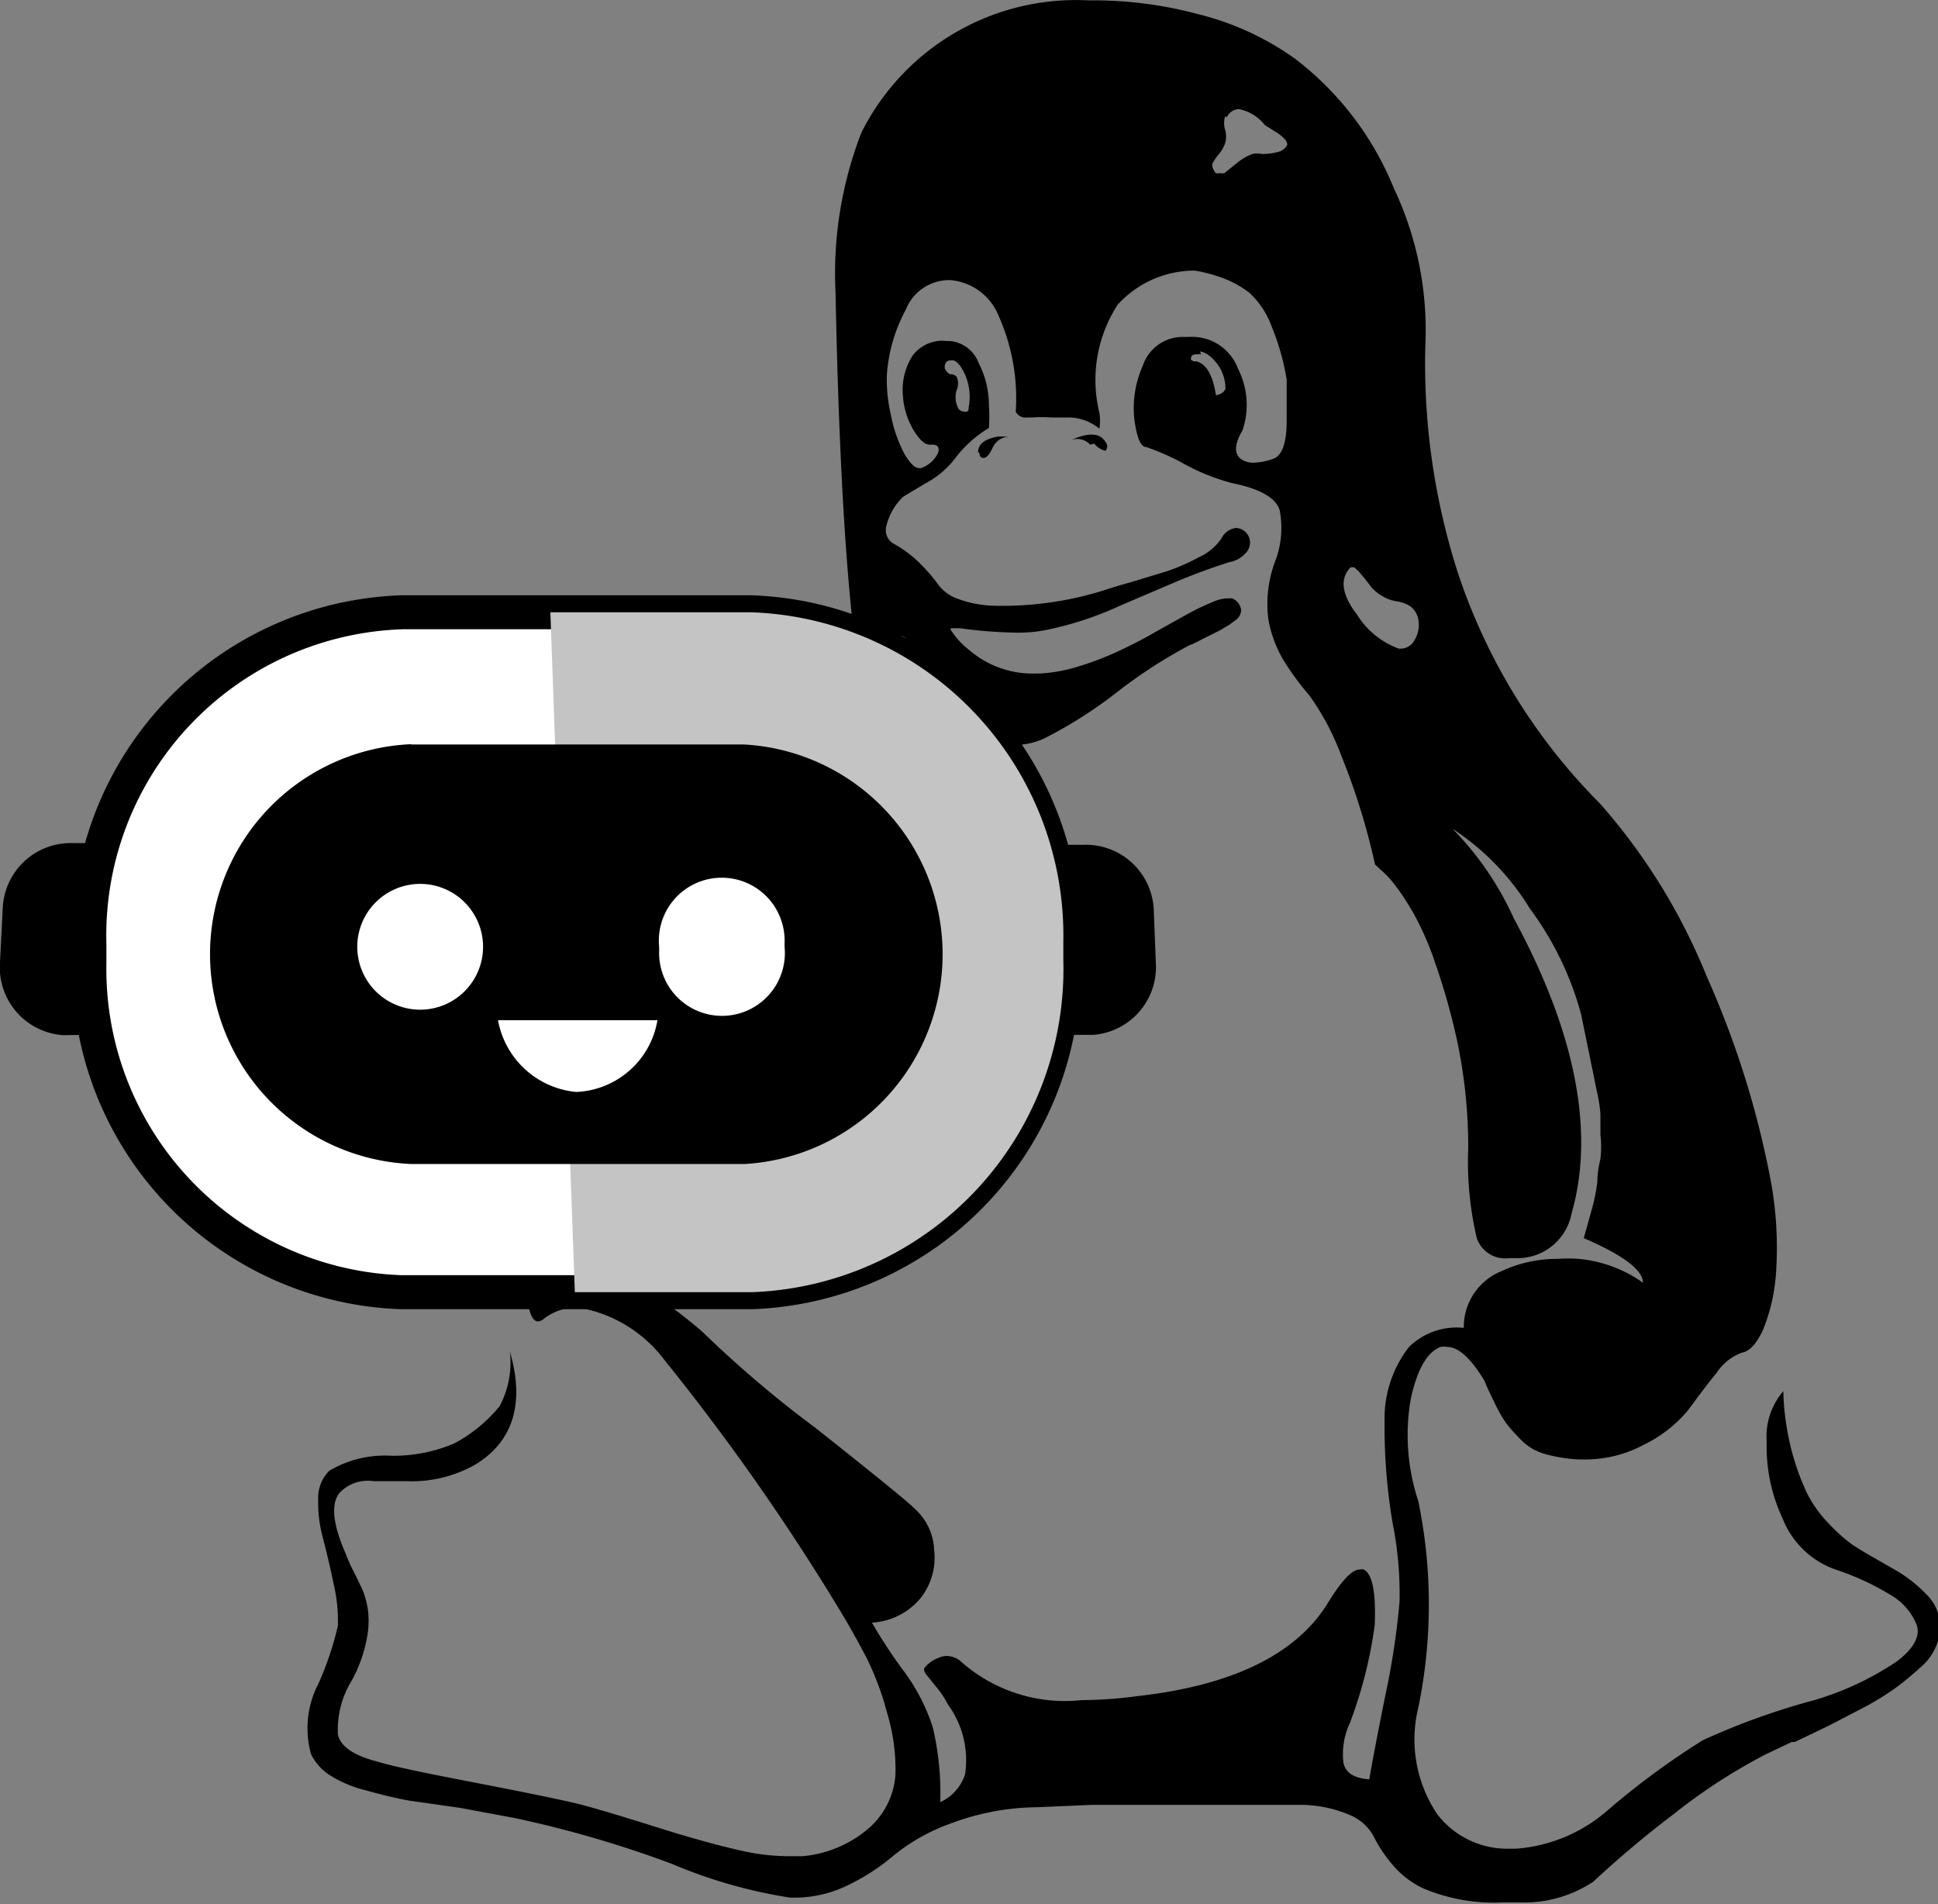
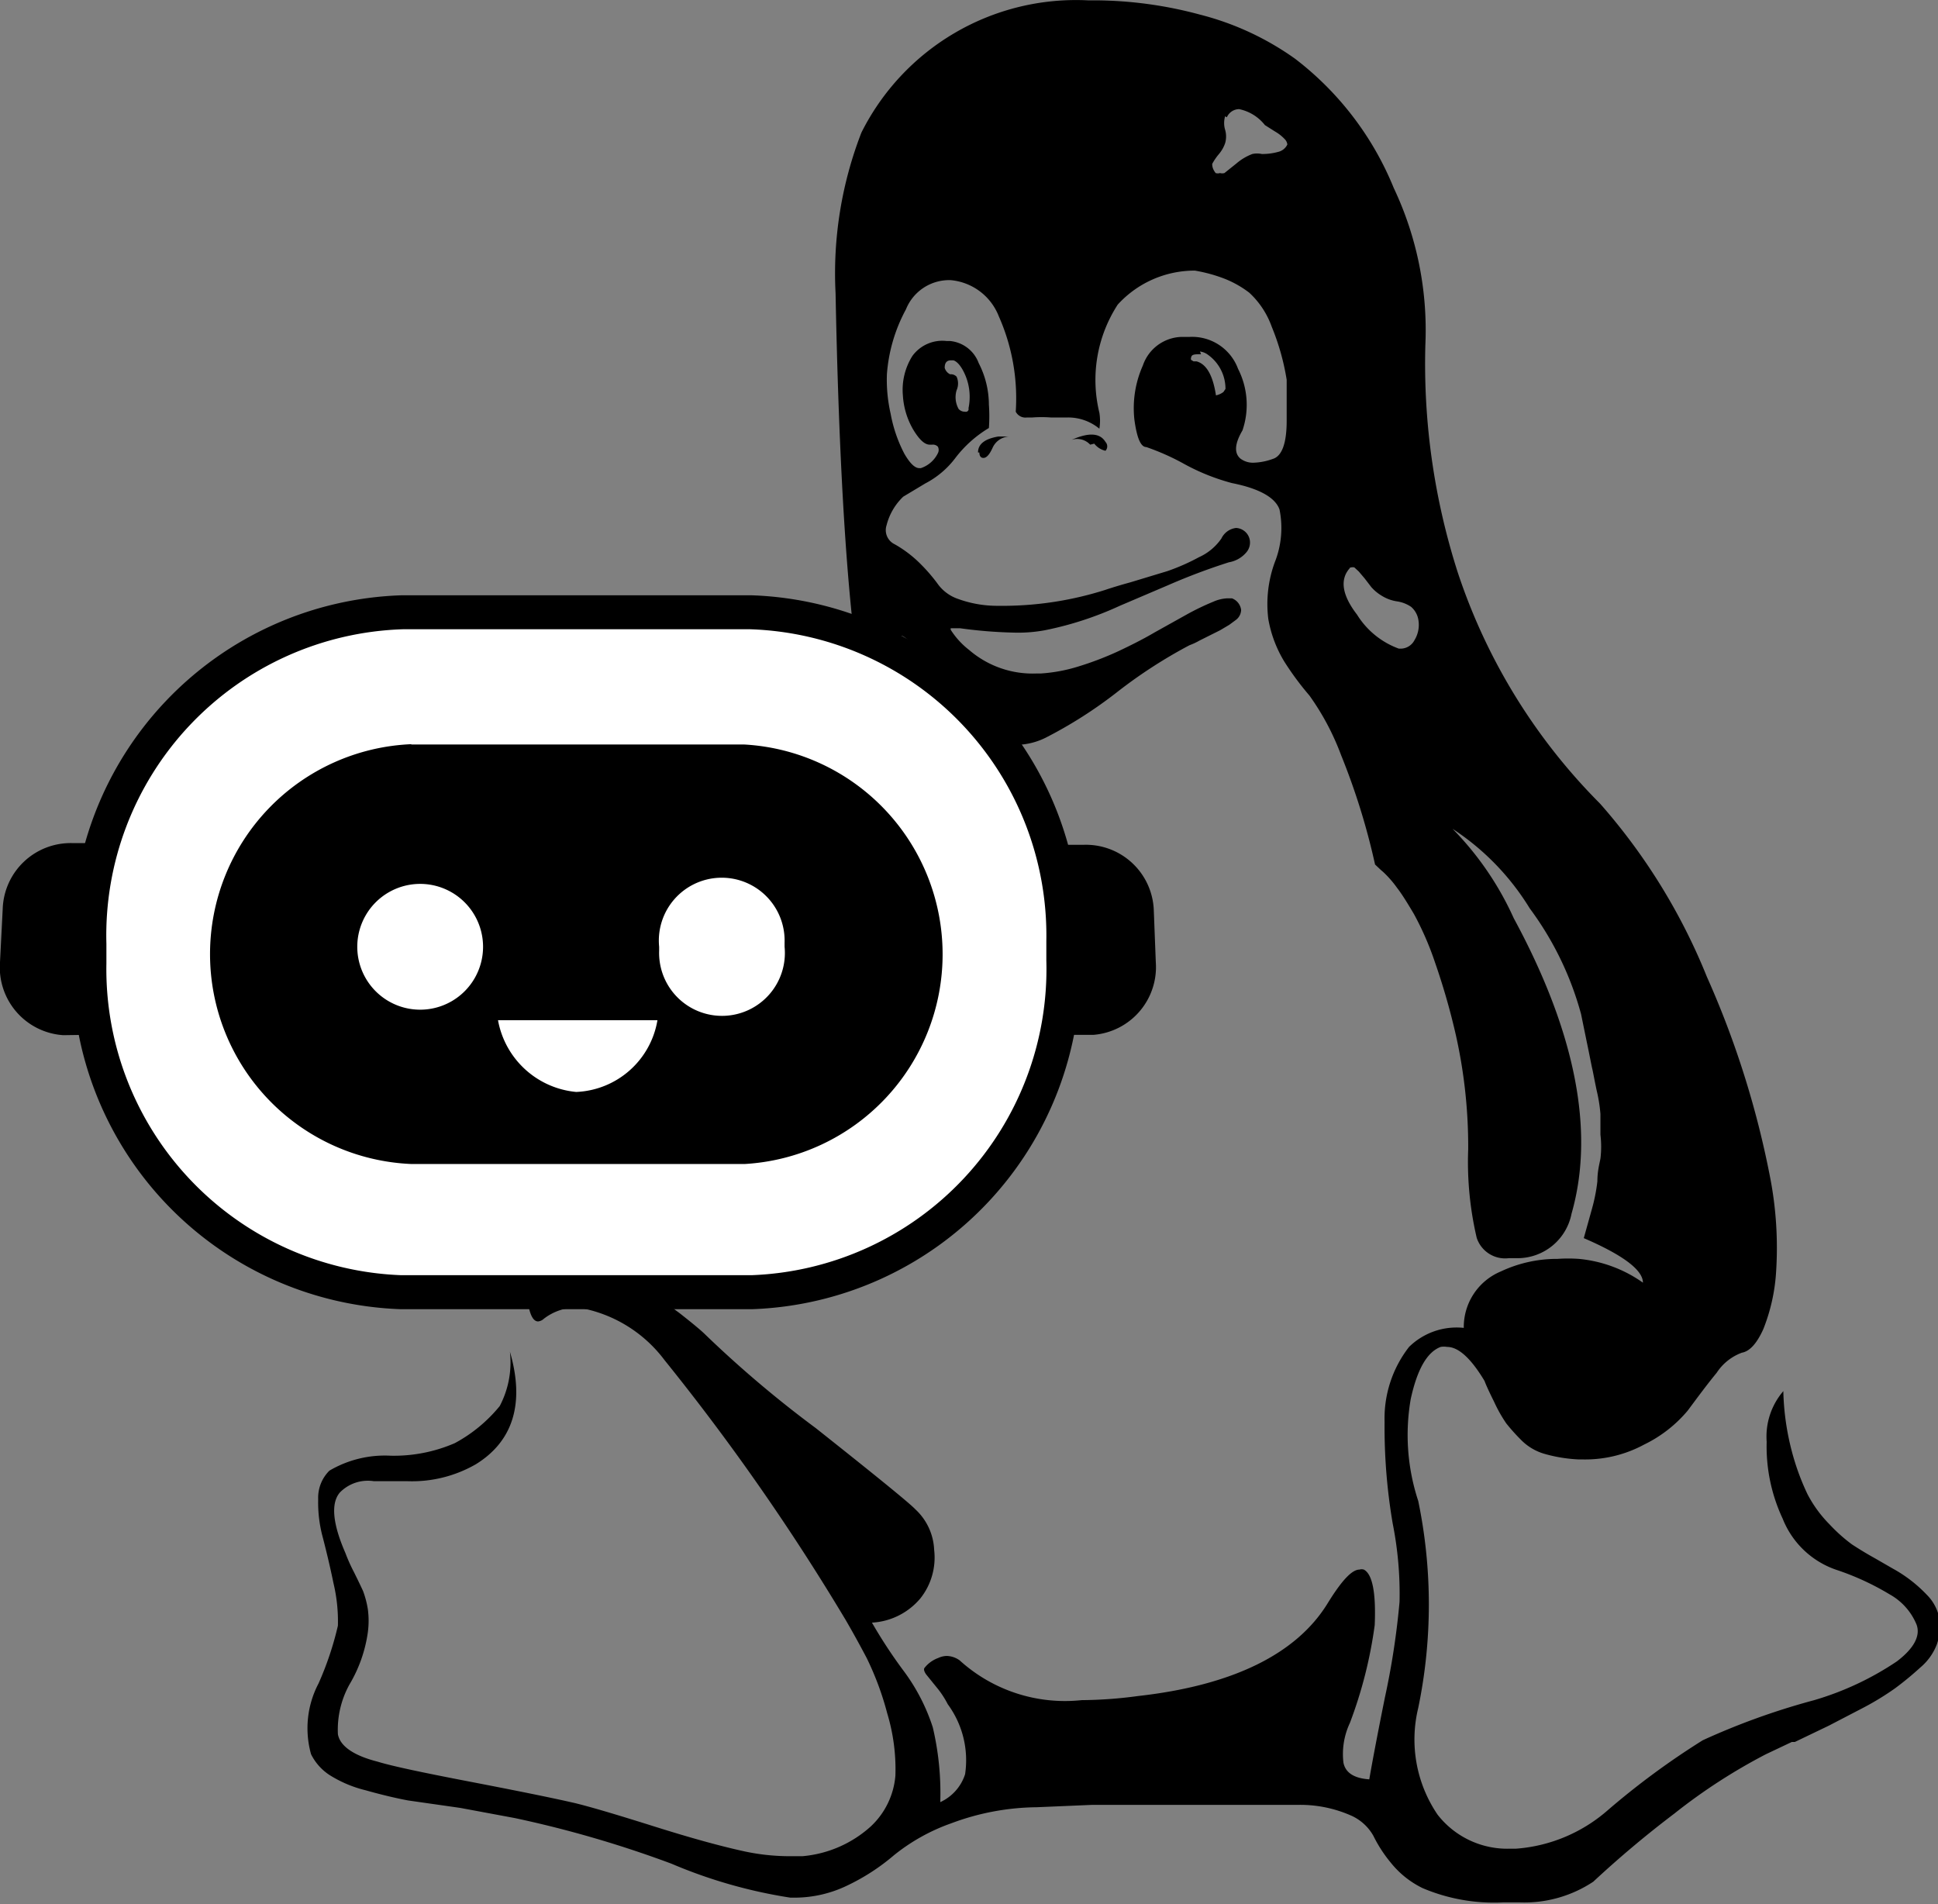
<svg xmlns="http://www.w3.org/2000/svg" data-name="Layer 1" viewBox="0 0 57.01 56.01">
  <rect x="0" y="0" width="57.01" height="56.01" fill="#808080" stroke="none" />
  <g data-name="Group 4">
    <path data-name="Combined Shape" d="M41.85 55.54a2.72 2.72 0 0 1-.93-.74 4 4 0 0 1-.52-.8 1.41 1.41 0 0 0-.69-.61 3.7 3.7 0 0 0-1.48-.3h-6.09l-1.64.07a7.35 7.35 0 0 0-2.51.47 5.72 5.72 0 0 0-1.69.94 6.21 6.21 0 0 1-1.37.89 3.56 3.56 0 0 1-1.55.36h-.13a14.59 14.59 0 0 1-3.5-1 32.7 32.7 0 0 0-4.6-1.34l-1.61-.3-1.54-.22c-.37-.07-.79-.17-1.25-.3a3.55 3.55 0 0 1-1.06-.45 1.55 1.55 0 0 1-.54-.61 2.83 2.83 0 0 1 .22-2.08 9.29 9.29 0 0 0 .57-1.7 4.83 4.83 0 0 0-.13-1.25c-.1-.49-.21-.94-.31-1.33a3.9 3.9 0 0 1-.14-1.14 1.12 1.12 0 0 1 .33-.84 3.21 3.21 0 0 1 1.8-.44 4.5 4.5 0 0 0 1.89-.37 4.38 4.38 0 0 0 1.32-1.09 2.76 2.76 0 0 0 .3-1.6c.44 1.51.1 2.63-1 3.31a3.76 3.76 0 0 1-2 .5h-1a1.15 1.15 0 0 0-1 .33c-.27.31-.22.91.16 1.78a5 5 0 0 0 .25.56c.12.24.21.43.27.56a2.8 2.8 0 0 1 .14.53 2.56 2.56 0 0 1 0 .69 4.11 4.11 0 0 1-.54 1.53 2.75 2.75 0 0 0-.34 1.46c.06.35.46.63 1.17.81.42.13 1.32.32 2.67.58s2.4.47 3.14.64c.49.12 1.26.35 2.34.69s1.92.57 2.6.72a6.33 6.33 0 0 0 1.29.15h.46a3.44 3.44 0 0 0 2-.87 2.3 2.3 0 0 0 .73-1.5 5.68 5.68 0 0 0-.24-1.83 8.75 8.75 0 0 0-.6-1.62c-.21-.4-.42-.78-.63-1.14a66.73 66.73 0 0 0-5.32-7.63A4 4 0 0 0 17 38.46a1.59 1.59 0 0 0-1 .33.29.29 0 0 1-.17.08c-.14 0-.24-.18-.3-.55a5.24 5.24 0 0 1-.06-1.19 4.87 4.87 0 0 1 .32-1.63 9 9 0 0 1 .74-1.49 8.15 8.15 0 0 0 .69-1.31c.17-.45.46-1.23.84-2.25s.7-1.88.93-2.44a17.5 17.5 0 0 1 .95-1.91 7.7 7.7 0 0 1 1.23-1.69c2.3-3 3.62-5 3.91-6.09-.25-2.32-.42-5.58-.5-9.69a11.44 11.44 0 0 1 .76-4.73A7.06 7.06 0 0 1 32 .01h.22a12 12 0 0 1 3.08.42 8.36 8.36 0 0 1 2.8 1.3 9.1 9.1 0 0 1 2.9 3.8 9.76 9.76 0 0 1 .93 4.61 20.09 20.09 0 0 0 .95 6.69 17.33 17.33 0 0 0 4.19 6.81 17.7 17.7 0 0 1 3.14 5.09 27.06 27.06 0 0 1 1.88 6 10.89 10.89 0 0 1 .16 2.64 5.45 5.45 0 0 1-.38 1.73c-.19.42-.4.65-.63.69a1.51 1.51 0 0 0-.74.59c-.28.34-.56.72-.85 1.11a3.87 3.87 0 0 1-1.28 1 3.65 3.65 0 0 1-1.78.44h-.14a4.38 4.38 0 0 1-1-.16 1.58 1.58 0 0 1-.71-.42 5.72 5.72 0 0 1-.43-.48 4.23 4.23 0 0 1-.36-.64c-.14-.28-.24-.5-.28-.61-.39-.65-.76-1-1.1-1a.57.57 0 0 0-.19 0c-.4.15-.69.66-.88 1.53a6.19 6.19 0 0 0 .22 3 15 15 0 0 1 0 6.09 3.93 3.93 0 0 0 .57 3.14 2.6 2.6 0 0 0 2.12 1h.18a4.61 4.61 0 0 0 2.68-1.11 22.81 22.81 0 0 1 2.82-2.08 20.77 20.77 0 0 1 3.28-1.18 8.77 8.77 0 0 0 2.43-1.14c.5-.38.7-.75.58-1.08a1.8 1.8 0 0 0-.79-.89 7.78 7.78 0 0 0-1.59-.73 2.6 2.6 0 0 1-1.56-1.5 5 5 0 0 1-.47-2.26 2.05 2.05 0 0 1 .49-1.49 7.59 7.59 0 0 0 .25 1.77 7.13 7.13 0 0 0 .46 1.26 3.67 3.67 0 0 0 .65.89 4.76 4.76 0 0 0 .66.59c.17.11.39.25.68.41l.52.3a4.1 4.1 0 0 1 1 .77 1.34 1.34 0 0 1 .38.75 1.74 1.74 0 0 1-.08.7 1.67 1.67 0 0 1-.49.69 9.43 9.43 0 0 1-.74.61 8.19 8.19 0 0 1-.95.58l-1 .52-1 .48h-.09l-.76.36a16.69 16.69 0 0 0-2.7 1.75 30.66 30.66 0 0 0-2.38 2 3.67 3.67 0 0 1-2.15.61h-.51a5.38 5.38 0 0 1-2.36-.42zM19 32.38l-.13.16c-.75 1.35-.65 3.1.31 5.19a2.55 2.55 0 0 0 .79.88c.41.32.67.54.76.63A33 33 0 0 0 24 42.01c1.79 1.42 2.75 2.2 2.93 2.39a1.72 1.72 0 0 1 .55 1.19 1.93 1.93 0 0 1-.4 1.42 2 2 0 0 1-1.43.72 14.46 14.46 0 0 0 .91 1.39 5.71 5.71 0 0 1 .88 1.69 8.45 8.45 0 0 1 .22 2.2 1.36 1.36 0 0 0 .73-.82 2.78 2.78 0 0 0-.51-2.06 2.71 2.71 0 0 0-.33-.5l-.3-.37c-.06-.08-.08-.15-.06-.19a.9.9 0 0 1 .41-.3.61.61 0 0 1 .25-.06.68.68 0 0 1 .38.13 4.61 4.61 0 0 0 3.59 1.17 12.77 12.77 0 0 0 1.65-.12c2.78-.31 4.66-1.23 5.58-2.72.4-.65.71-1 .94-1a.22.22 0 0 1 .13 0c.25.13.36.67.32 1.63a13 13 0 0 1-.73 2.88 2.15 2.15 0 0 0-.19 1.17c.06.3.32.46.76.49.07-.41.22-1.22.46-2.41a22.77 22.77 0 0 0 .43-2.81 10.57 10.57 0 0 0-.2-2.3 16.83 16.83 0 0 1-.24-3 3.42 3.42 0 0 1 .72-2.2 2 2 0 0 1 1.61-.56 1.77 1.77 0 0 1 1.09-1.66 3.88 3.88 0 0 1 1.67-.37 4.5 4.5 0 0 1 .62 0 3.88 3.88 0 0 1 1.89.7c0-.37-.58-.81-1.74-1.31l.24-.86a5.13 5.13 0 0 0 .16-.81c0-.3.06-.51.09-.67a2.93 2.93 0 0 0 0-.7v-.61a4.48 4.48 0 0 0-.11-.69c-.07-.33-.11-.56-.13-.64s-.07-.35-.16-.78l-.17-.83A9.29 9.29 0 0 0 45 26.72a7.42 7.42 0 0 0-2.27-2.34 9.07 9.07 0 0 1 1.8 2.63c1.82 3.36 2.39 6.28 1.7 8.69a1.62 1.62 0 0 1-1.57 1.31h-.28a.88.88 0 0 1-.94-.6 9.8 9.8 0 0 1-.25-2.61 15 15 0 0 0-.36-3.34 20.09 20.09 0 0 0-.62-2.16 8.79 8.79 0 0 0-.62-1.42c-.19-.32-.35-.58-.49-.76a3.12 3.12 0 0 0-.41-.47l-.07-.06-.17-.16a20.11 20.11 0 0 0-1-3.22 7.52 7.52 0 0 0-.93-1.75 8.54 8.54 0 0 1-.74-1 3.6 3.6 0 0 1-.47-1.25 3.57 3.57 0 0 1 .19-1.67 2.73 2.73 0 0 0 .14-1.55c-.12-.35-.59-.62-1.4-.78a6.26 6.26 0 0 1-1.4-.56 7 7 0 0 0-1.12-.5c-.17 0-.28-.29-.35-.81a3.08 3.08 0 0 1 .25-1.59 1.24 1.24 0 0 1 1.14-.84H35a1.44 1.44 0 0 1 1.42.94 2.33 2.33 0 0 1 .13 1.81c-.23.39-.25.67-.06.83a.61.61 0 0 0 .4.12 1.8 1.8 0 0 0 .55-.11c.27-.08.41-.46.41-1.12v-1.21a7 7 0 0 0-.44-1.56 2.51 2.51 0 0 0-.66-1 3 3 0 0 0-.75-.42 4.5 4.5 0 0 0-.85-.23 3.06 3.06 0 0 0-2.27 1 4.07 4.07 0 0 0-.54 3.18 1.43 1.43 0 0 1 0 .47 1.44 1.44 0 0 0-.93-.33h-.5a3.63 3.63 0 0 0-.54 0h-.16a.32.32 0 0 1-.33-.17 5.94 5.94 0 0 0-.5-2.81 1.68 1.68 0 0 0-1.42-1.06h-.06a1.37 1.37 0 0 0-1.25.86 4.73 4.73 0 0 0-.56 1.91 4.48 4.48 0 0 0 .11 1.16 4.13 4.13 0 0 0 .4 1.17c.16.28.31.43.44.43h.05a.86.86 0 0 0 .5-.44.21.21 0 0 0 0-.19.2.2 0 0 0-.17-.06h-.07c-.15 0-.31-.15-.49-.45a2.26 2.26 0 0 1-.3-1 1.87 1.87 0 0 1 .28-1.16 1.09 1.09 0 0 1 1-.44h.1a1 1 0 0 1 .85.65 2.68 2.68 0 0 1 .3 1.22 4.79 4.79 0 0 1 0 .69 3.5 3.5 0 0 0-1 .9 2.62 2.62 0 0 1-.87.73l-.65.39a1.76 1.76 0 0 0-.49.84.46.46 0 0 0 .24.56 3.5 3.5 0 0 1 .79.61 5 5 0 0 1 .5.59 1.23 1.23 0 0 0 .58.41 3.37 3.37 0 0 0 1.12.2h.31a10 10 0 0 0 2.9-.47s.29-.1.73-.22l1.09-.33a6.17 6.17 0 0 0 .93-.41 1.6 1.6 0 0 0 .66-.55.55.55 0 0 1 .43-.31.43.43 0 0 1 .2.06.43.43 0 0 1 .2.27.44.44 0 0 1-.09.38.86.86 0 0 1-.52.3 18.41 18.41 0 0 0-1.78.67l-1.43.61a9.87 9.87 0 0 1-2.21.72 4.33 4.33 0 0 1-.82.07 13.57 13.57 0 0 1-1.67-.13h-.27a.06.06 0 0 0 0 .05 2.34 2.34 0 0 0 .54.59 2.86 2.86 0 0 0 2 .69h.12a4.76 4.76 0 0 0 1.14-.22 9.18 9.18 0 0 0 1.14-.44c.36-.17.72-.35 1.06-.55l.95-.53a7.44 7.44 0 0 1 .77-.37 1.15 1.15 0 0 1 .41-.1h.14a.42.42 0 0 1 .27.34.38.38 0 0 1-.16.3l-.19.14-.27.16-.28.14-.32.16a2 2 0 0 1-.3.14 14.38 14.38 0 0 0-2.13 1.38 13.14 13.14 0 0 1-2.1 1.34 2 2 0 0 1-.84.21 1.46 1.46 0 0 1-.7-.18 7.83 7.83 0 0 1-2-2.28c-.36-.5-.6-.75-.72-.75s-.06 0-.07.06a1.1 1.1 0 0 0 0 .31 4.19 4.19 0 0 1-.46 1.78c-.32.65-.63 1.24-.93 1.73a5.42 5.42 0 0 0-.66 1.81 2.65 2.65 0 0 0 .36 2c-.48.12-1.15 1.07-2 2.81a16.1 16.1 0 0 0-1.5 4.41 21 21 0 0 0 0 2.16 4.62 4.62 0 0 1-.24 1.77c-.09.26-.22.4-.39.4a.85.85 0 0 1-.53-.31 4.31 4.31 0 0 1-1.14-2.94 6.16 6.16 0 0 1 .13-1.75c.06-.31.07-.48 0-.54zm2.15-5.66a2.48 2.48 0 0 0-.14.39 1.86 1.86 0 0 1-.17.42 3 3 0 0 1-.31.41c-.1.14-.13.24-.11.3a.12.12 0 0 0 .08.07.67.67 0 0 0 .36-.22 1.57 1.57 0 0 0 .39-.56c0-.07 0-.14.06-.22a.94.94 0 0 1 .06-.19.57.57 0 0 0 0-.14.63.63 0 0 0 0-.12v-.09a.11.11 0 0 0 0-.08l-.1-.06a.16.16 0 0 0-.14.11zm18.55-10c-.29.33-.22.79.22 1.36a2.42 2.42 0 0 0 1.23 1h.06a.46.46 0 0 0 .4-.25.86.86 0 0 0 .11-.62.64.64 0 0 0-.21-.36 1 1 0 0 0-.41-.16 1.17 1.17 0 0 1-.46-.17 1.27 1.27 0 0 1-.3-.25l-.2-.26-.17-.2-.13-.12a.25.25 0 0 0-.13.01zm-11.91-5.9a.3.3 0 0 0 .16.19.23.23 0 0 1 .19.07.49.49 0 0 1 0 .4.71.71 0 0 0 .06.55.24.24 0 0 0 .19.08.08.08 0 0 0 .1-.1 1.64 1.64 0 0 0-.08-.94c-.11-.27-.24-.43-.36-.47H28c-.15-.01-.21.07-.21.22zm7.54-.4c-.18 0-.27 0-.29.09s0 .07.07.12h.09c.29.08.48.41.57 1a.55.55 0 0 0 .22-.1l.06-.09a1.23 1.23 0 0 0-.51-1 .49.49 0 0 0-.24-.1zm.71-7a.69.69 0 0 0 0 .4.71.71 0 0 1 0 .39 1 1 0 0 1-.19.33 1.66 1.66 0 0 0-.19.28c0 .05 0 .14.1.27a.21.21 0 0 0 .13 0 .22.22 0 0 0 .13 0l.35-.28a1.57 1.57 0 0 1 .47-.28.65.65 0 0 1 .28 0 1.73 1.73 0 0 0 .47-.06.4.4 0 0 0 .28-.22.27.27 0 0 0-.08-.16 1.23 1.23 0 0 0-.28-.22l-.3-.19a1.3 1.3 0 0 0-.76-.47.4.4 0 0 0-.36.24zm-7.27 9.89q0-.37.6-.47h.32a.56.56 0 0 0-.49.33c-.09.2-.18.3-.27.3-.08 0-.12-.06-.12-.16zm3.3-.23a.52.52 0 0 0-.55-.14q.76-.34 1 .06a.19.19 0 0 1 0 .26.58.58 0 0 1-.33-.21z" />
    <g data-name="Yumi Face">
      <g data-name="Group 2">
        <path d="M16.82 18h5.26a9.51 9.51 0 0 1 9.2 9.67v.56A9.51 9.51 0 0 1 22.12 38H11.79a9.51 9.51 0 0 1-9.16-9.67v-.57A9.51 9.51 0 0 1 11.84 18h4.36z" transform="translate(0 .01)" style="stroke:#000;stroke-miterlimit:10;fill:#fff" />
-         <path d="M16.82 18h5.26a9.51 9.51 0 0 1 9.2 9.67v.56A9.51 9.51 0 0 1 22.12 38h-5.21l-.72-20z" transform="translate(0 .01)" style="fill:#c4c4c4" />
        <path d="M12.09 21.9h9.81a6.18 6.18 0 0 1 0 12.34h-9.79a6.18 6.18 0 0 1 0-12.35z" />
-         <path d="M14.65 30h4.69a2.53 2.53 0 0 1-2.39 2.11 2.58 2.58 0 0 1-2.3-2.11zm4.74-2.16a1.85 1.85 0 1 1 3.69-.12v.12a1.85 1.85 0 1 1-3.69.12v-.08zm-8.88 0a1.85 1.85 0 1 1 3.7 0 1.85 1.85 0 1 1-3.7 0z" transform="translate(0 .01)" style="fill:#fff" />
+         <path d="M14.65 30h4.69a2.53 2.53 0 0 1-2.39 2.11 2.58 2.58 0 0 1-2.3-2.11m4.74-2.16a1.85 1.85 0 1 1 3.69-.12v.12a1.85 1.85 0 1 1-3.69.12v-.08zm-8.88 0a1.85 1.85 0 1 1 3.7 0 1.85 1.85 0 1 1-3.7 0z" transform="translate(0 .01)" style="fill:#fff" />
        <path data-name="Combined Shape-2" d="M31.64 27.69a12.14 12.14 0 0 0-.47-2.74v-.1h.71a2 2 0 0 1 2.06 1.9L34 28.3a2 2 0 0 1-1.83 2.14h-.71a11.11 11.11 0 0 0 .18-2.75zM1.86 30.45A2 2 0 0 1 0 28.3l.08-1.57a2 2 0 0 1 2.05-1.93h.71a12.15 12.15 0 0 0-.5 2.85 11.11 11.11 0 0 0 .22 2.79z" />
      </g>
    </g>
  </g>
</svg>